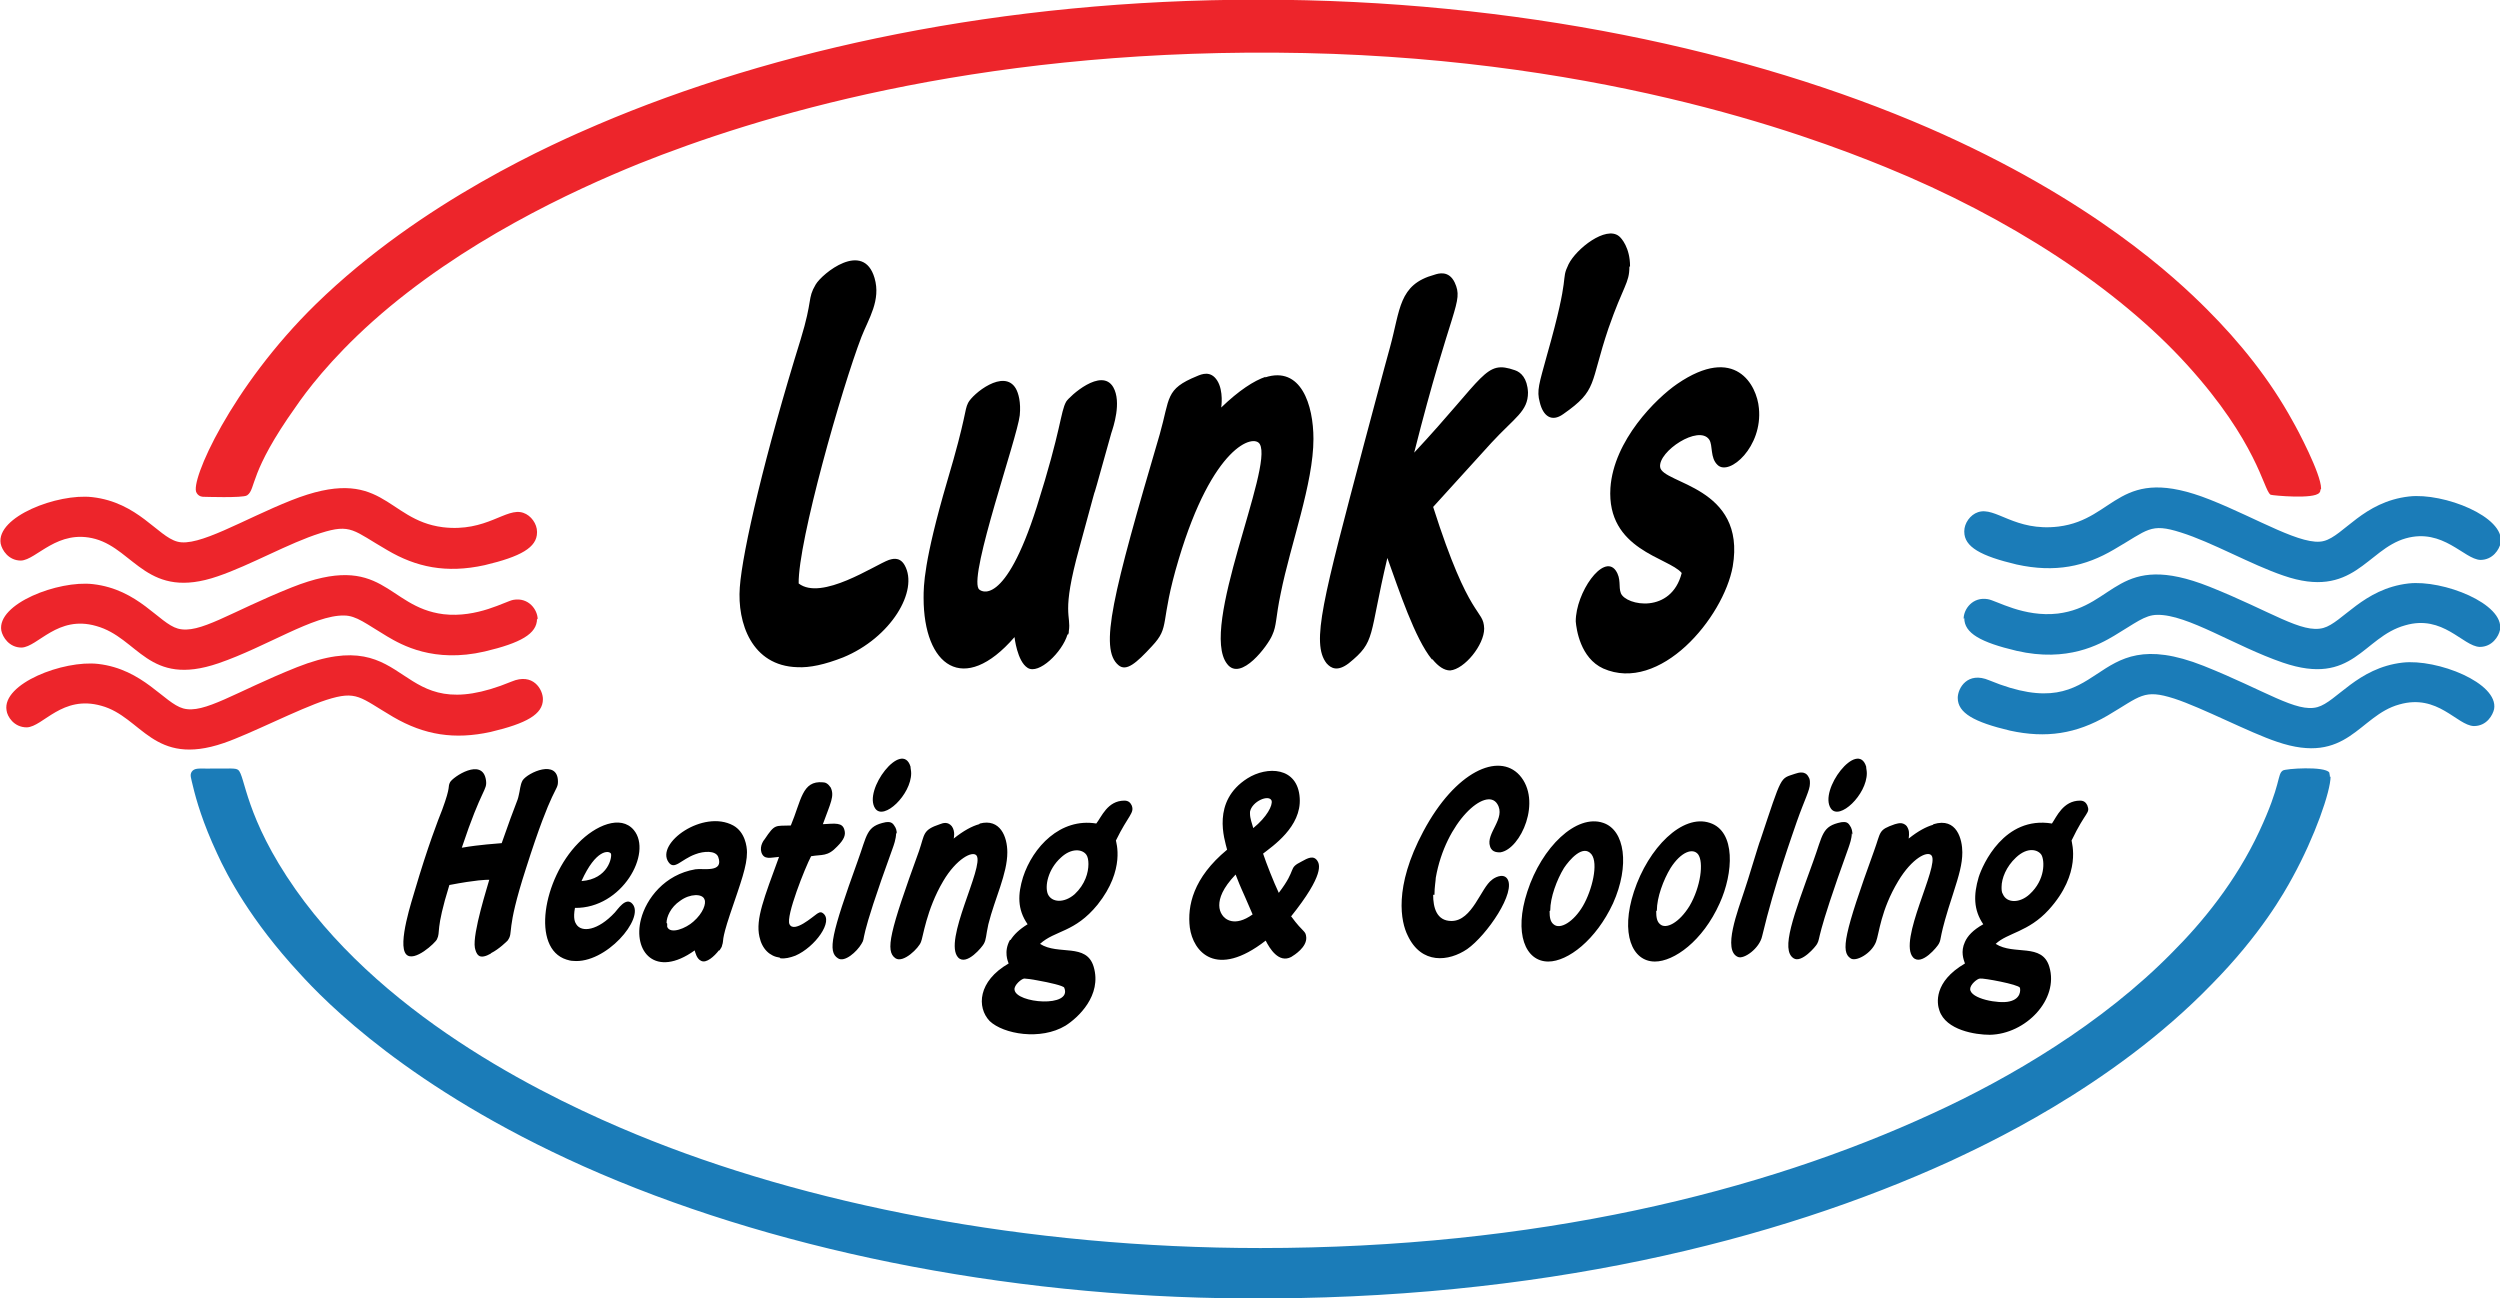
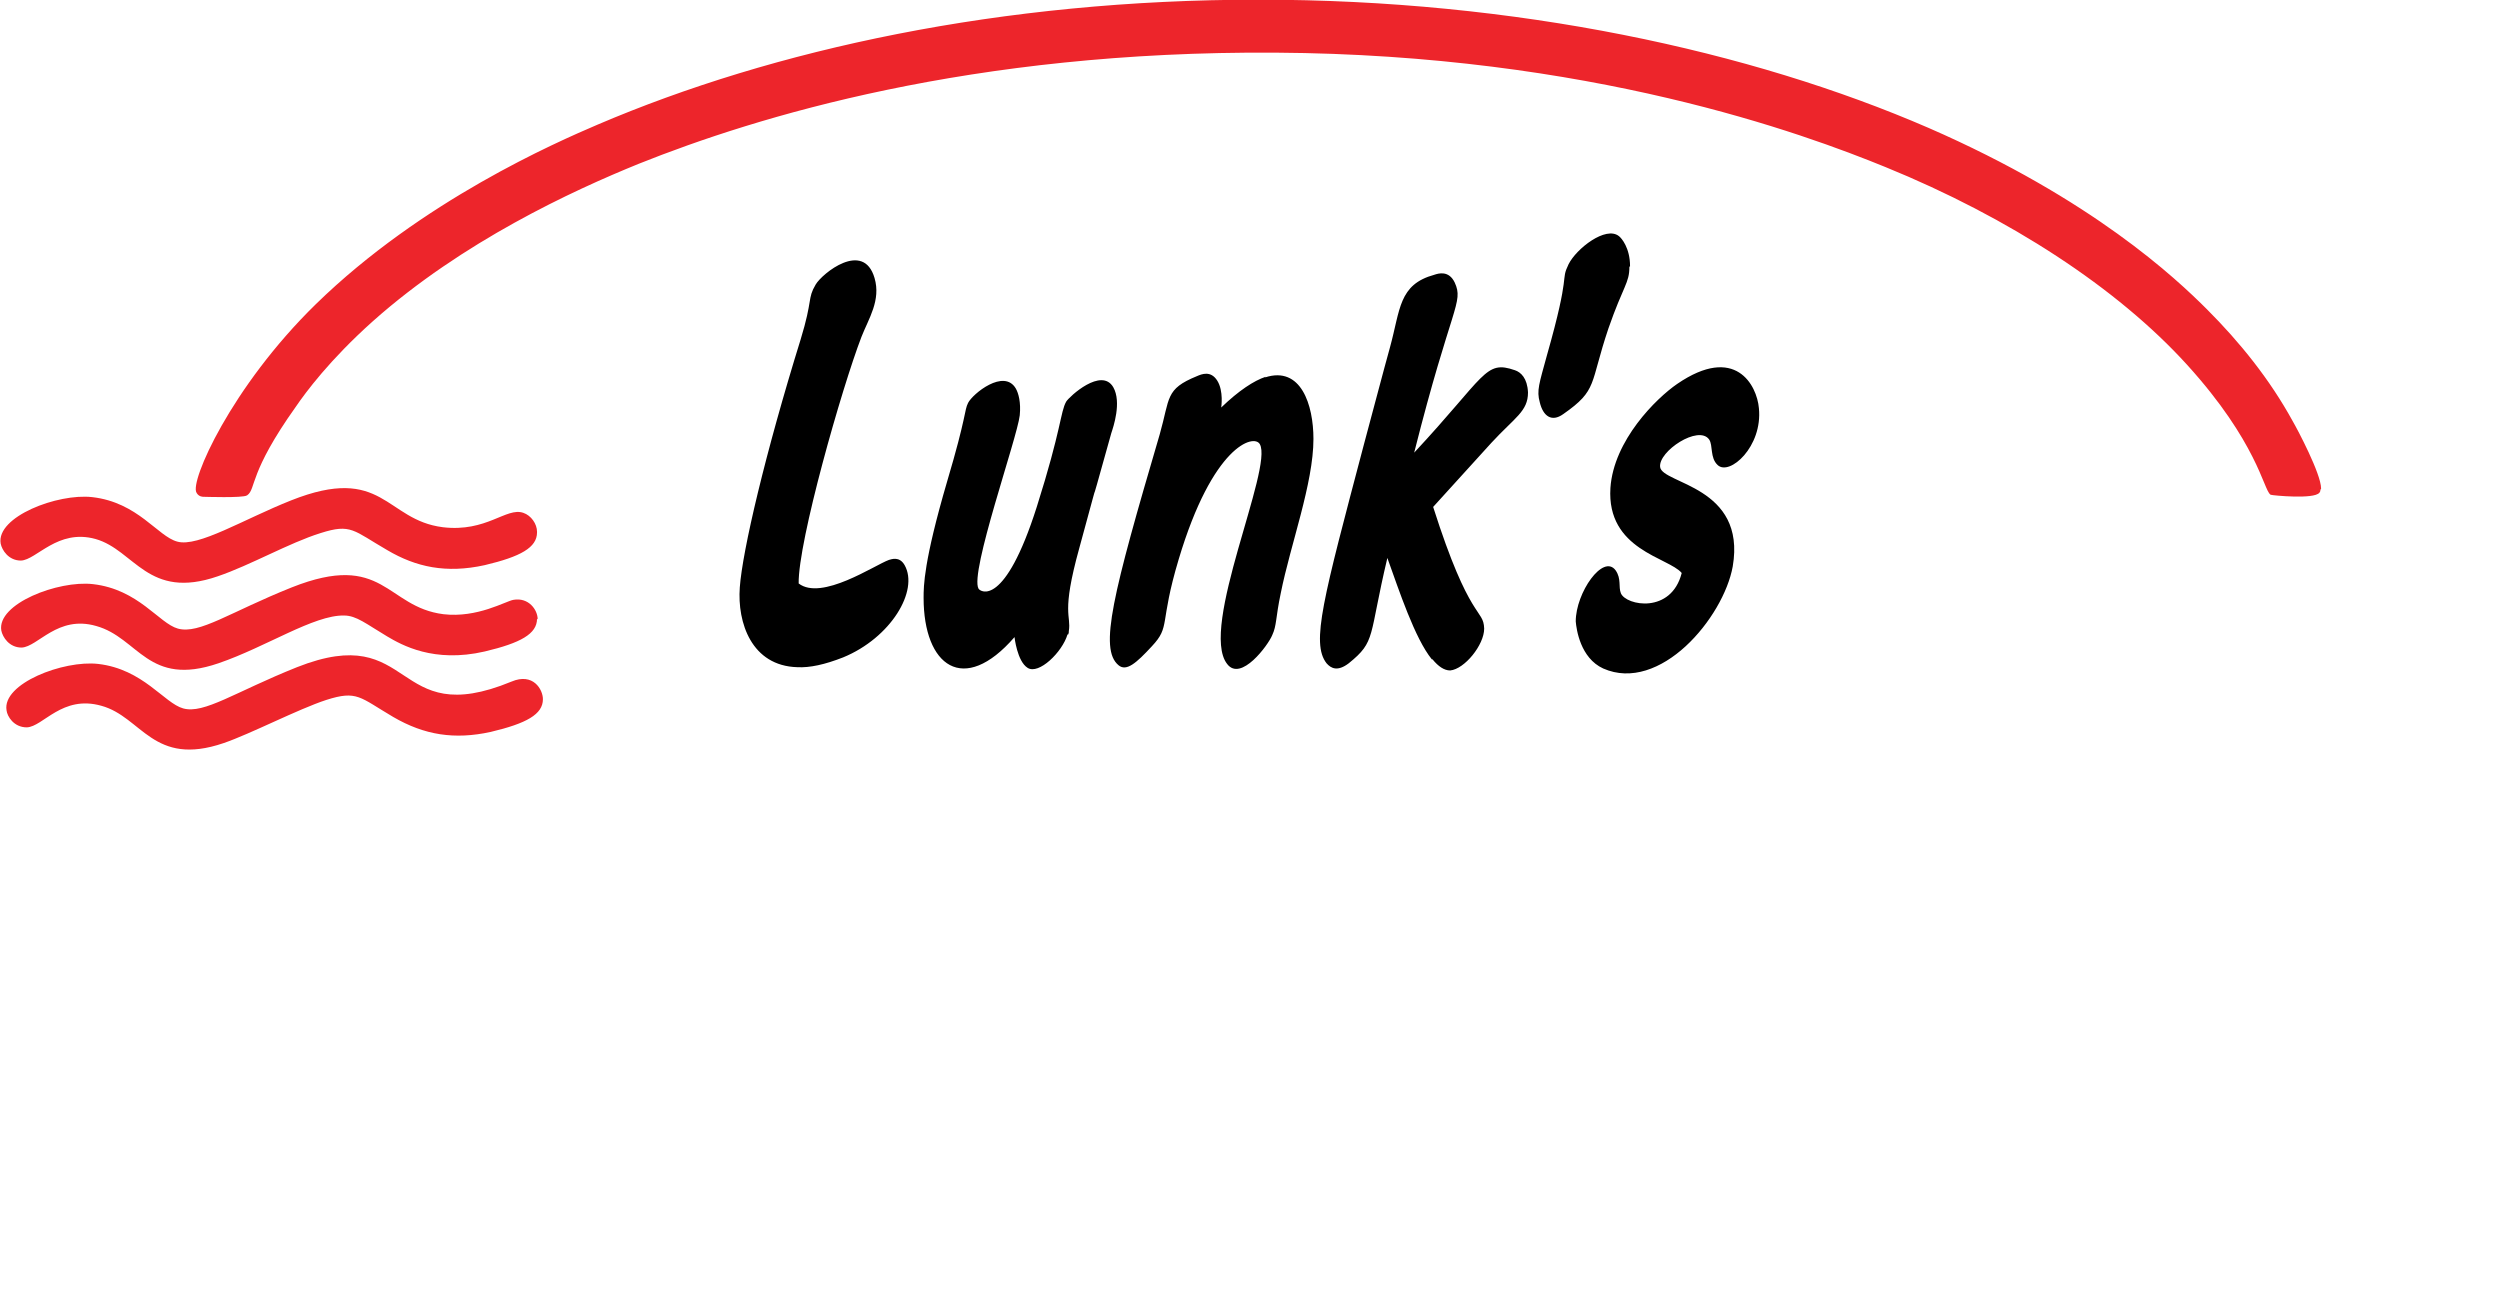
<svg xmlns="http://www.w3.org/2000/svg" id="Layer_1" version="1.1" viewBox="0 0 382.2 198.5">
  <defs>
    <style> .st0 { fill: #1b7cb8; } .st0, .st1, .st2, .st3 { fill-rule: evenodd; } .st1 { stroke: #ed252b; stroke-linecap: round; stroke-linejoin: round; stroke-width: .3px; } .st1, .st3 { fill: #ed252b; } </style>
  </defs>
  <path id="path_8eb7a62c26ddde74c110803e8ab353d3" class="st1" d="M354.6,74.7c0,.2,0,.4-.1.5-.7,1-7,.4-7.3.3-1-.7-2-8-12.7-19.8-10.7-11.8-27.3-22.6-46.2-30.3-12.5-5.1-45.2-17.2-93.3-17.5-46.6-.3-79.4,9.8-97.4,17-10.1,4.1-27,11.9-40.7,24.1-6.6,5.9-10.3,10.9-11.8,13.1-7.2,10.1-6.1,12.6-7.4,13.5-.6.4-6.5.2-6.6.2-.1,0-.6,0-.9-.5-1.1-1.5,5.2-16,18.2-28.7,16.2-15.8,36.7-24.7,43-27.4C118.3,7.7,153.1.1,192.4.1s75.2,7.8,102.4,19.6c25,10.9,37.8,23,42.5,27.7,5,5,9.6,10.7,13.1,17.1.7,1.2,4.3,8,4.3,10.2Z" />
  <g>
    <path id="path_b3fbef8e85c01990d653f9158b9d3582" class="st2" d="M163.2,97c-.8,2.7-4.4,6.2-6.1,5.1-1.6-1-2-4.7-2-4.7-7.8,9-13.9,4.4-13.9-6,0-1.8,0-5.5,3.6-17.8,3-10.1,2.6-10.8,3.2-12,.7-1.4,5.5-5.3,7.3-2.2.4.7.8,2.1.6,4.1-.4,3.5-7.7,24.1-6.3,26.5.3.5,4,2.9,8.9-12.5,3.8-12,3.6-14.5,4.5-16.1.5-.8,5.4-5.3,7.2-2.2,1.3,2.3,0,6.1-.3,7-5,18-.2.3-4.9,17.6-2.8,10.1-1.2,10.2-1.6,12.7,0,.2,0,.3-.1.5ZM121.9,102c-7-.2-9.2-6.8-8.8-12.2.4-5.6,3.9-20.5,9.3-37.9,1.9-6.2,1-6.2,2.3-8.4,1-1.7,7.3-6.8,9-1,1,3.4-.9,6.2-2,9-3,7.8-9.7,31.3-9.6,37.7,3.5,2.7,11.6-2.8,13.8-3.6.4-.1,1.6-.6,2.4.8,2.2,3.9-2.1,11.1-9.4,14.1-2.8,1.1-5.1,1.6-7,1.5ZM257.7,98.8c-3.7,3.4-8.3,5.3-12.6,3.4-3.5-1.6-4.1-6-4.2-7.2,0-4.4,4.2-10.4,6.1-7.8.9,1.3.4,2.5.8,3.5.8,1.9,7.7,3.2,9.3-3.1-2-2.4-11.5-3.5-10.9-13,.5-7.3,7-13.7,10.2-15.9,8.9-6.1,12.2.2,12.5,3.7.6,5.9-4.5,10.4-6.3,8.7-1.2-1.1-.7-3-1.3-3.9-1.6-2.3-7.8,1.8-7.5,4.2.3,2.6,13.2,2.9,11.1,15.2-.7,3.9-3.5,8.8-7.2,12.2ZM249.1,40.8c0,2.5-.9,2.8-3.2,9.4-2.9,8.6-1.6,9.4-6.9,13.1-1.8,1.3-3.1.3-3.6-1.8-.5-1.8-.1-2.8,1.1-7.2,3.7-13,2-11.2,3.3-13.9,1.2-2.4,5.7-5.9,7.7-4.3.4.3,1.7,1.8,1.7,4.6ZM218.9,100.8c-2.6-3.2-5-10.5-6.8-15.5-2.9,12.2-1.7,12.7-5.9,16.1-1.7,1.3-2.7.8-3.4,0-2.4-3.1-.5-9.9,5.7-33.4.2-.7,3.4-12.8,4-14.9,1.6-5.8,1.3-9.6,6.8-11.1.6-.2,2.2-.7,3.1,1.2,1.4,3.1-.5,3.4-6.2,26,11-11.8,10.8-14.2,15.4-12.6.9.3,1.9,1.2,2,3.4,0,2.9-2,3.8-5.6,7.7-.2.2,0,0-8.9,9.8,5.6,17.6,7.7,15.5,7.8,18.6,0,2.5-3,6.2-5.2,6.4-.9,0-1.8-.6-2.7-1.7ZM193.4,57.7c5.5-1.8,7.4,4.2,7.4,9.4,0,6.8-3.5,16.1-5,23.6-.8,3.8-.6,4.9-1.3,6.4-.6,1.5-4.8,7.2-6.9,4.4-4.3-5.5,7.1-30,5-33.6-.9-1.6-7.2.2-12.4,17.6-3,10-1.2,10.2-4.1,13.3-2.4,2.6-3.9,3.9-5.1,2.9-3-2.5-.9-10.8,6.3-35.3,1.6-5.6.8-6.9,5.7-8.9.7-.3,2.1-.9,3.1.7,1,1.6.6,4.1.6,4.1,2.7-2.6,5-4.1,6.8-4.7Z" />
-     <path id="path_b1d1beefadf658895cde0f0a18aecd13" class="st2" d="M301.2,151.2c0,1.5,4.4,2.3,6,1.9,1.8-.4,1.7-1.8,1.6-2.1-.2-.5-5.6-1.5-6.1-1.4-.4,0-1.5.9-1.5,1.6ZM158.7,149.9c-1-.2-1.9-.3-2.1-.3-.4,0-1.6,1-1.5,1.7.2,2.1,8.9,2.8,7.6-.3-.1-.3-2.3-.8-4-1.1ZM300.4,144c.4-.9,1.2-1.8,2.8-2.7-1.5-2.2-1.5-4.5-.7-7.2.6-1.9,3.9-9.4,11.2-8.2.7-1,1.7-3.5,4.3-3.5.6,0,.9.3,1.1.7.5,1.3-.2.8-2.4,5.4,0,.3,1.6,5-3.5,10.6-3.1,3.4-6.3,3.5-8.1,5.2,2.8,1.8,7.1-.2,8.2,3.5,1.5,5-3.6,10.3-9.1,10.4-2.2,0-6.7-.7-7.7-3.7-.4-1.1-.9-4.4,3.9-7.2-.2-.6-.7-1.8,0-3.3ZM306,135.6c0,.4,0,.8.2,1.1.6,1.4,2.6,1.4,4.1,0,2.4-2.2,2.3-5.1,1.8-6-.5-.8-2.1-1.3-3.9.4-1.5,1.4-2.2,3.2-2.2,4.5ZM295.6,126c3.6-1.1,4.4,2.4,4.4,4.3,0,1.8-.5,3.5-1.4,6.3-2.3,7-1.7,6.8-2.2,7.7-.2.4-2.6,3.4-3.9,2.1-2.4-2.5,4-14,2.8-15.6-.6-.8-3,.4-5.1,3.9-2.7,4.5-2.9,8-3.4,9.3-.7,1.8-3.1,3.1-3.9,2.5-1.5-1-1-3.7,3.6-16.4,1.1-3,.6-3.2,3.2-4.1.2,0,1.1-.5,1.8.3.4.6.4,1.1.3,1.9,1.5-1.2,2.7-1.8,3.7-2.1ZM283.1,127.4c0,.8-.3,1.6-.5,2.2-5.2,14.4-4.2,13.6-4.8,14.7-.2.4-2.4,3-3.6,2.2-2-1.3,0-6.5,3-14.8,1.5-4.1,1.3-5.4,4.3-6,.3,0,.9-.2,1.3.5.3.4.4.9.4,1.4ZM285.4,118.2c0,3.3-4.2,7.3-5.5,5.4-1.9-2.8,4.1-10.6,5.4-6.4,0,.3.1.6.1,1ZM253,147c-3.5,0-5.3-4.3-3.2-10.7,2.2-6.7,7.4-11.9,11.6-10.5,4,1.3,3.6,7.7,1.5,12.3-2.6,5.8-7,8.9-9.9,8.9ZM253.2,139.3c0,.9.1,1.6.6,2,.9.8,2.9-.2,4.5-2.8,1.7-2.9,2.2-6.7,1.3-7.9-.8-1-2.6-.4-4.2,2.1-1.1,1.8-2.1,4.5-2.1,6.5ZM236.7,147c-3.5,0-5.3-4.3-3.2-10.7,2.2-6.8,7.5-11.9,11.6-10.5,3.3,1.1,4.1,6.5,1.5,12.3-2.6,5.6-6.9,8.9-9.9,8.9ZM236.9,139.3c0,.9.1,1.6.6,2,1,.9,3.1-.4,4.5-2.8,1.4-2.4,2.4-6.5,1.3-7.9-1.3-1.6-3.4.9-4.2,2.1-1.1,1.8-2.1,4.5-2.1,6.5ZM219.1,136.8c0,1.9.5,4,2.8,4,3.2,0,4.5-5.1,6.2-6.3.2-.2,1.6-1.1,2.3-.2,1.5,2-3.1,8.7-6.1,10.8-2.8,1.9-7,2.4-9.1-2.1-1-2-2.2-7.3,2.4-15.9,4.9-9.2,11.5-12.1,14.7-8.6,3.5,3.9.2,11.3-2.9,11.8-.3,0-1.3.1-1.6-.9-.7-2,2.5-4.3,1.1-6.5-1.7-2.7-7.9,2.7-9.4,11.3,0,.4-.2,1.4-.2,2.6ZM197.4,140.1c1.9,2.6,2.2,2.1,2.3,3.2.1,1.5-1.8,2.7-2.3,3-1.9,1-3.3-1.3-3.9-2.5-7.6,5.9-11.1,1.7-11.6-2-.4-3.3.5-7.6,5.7-11.9-.4-1.6-2.4-7.4,3.1-10.9,3-1.9,7.7-1.8,8,3,.3,4.4-4.2,7.4-5.6,8.5.5,1.5,1.6,4.3,2.4,6,2.9-3.8,1.3-3.7,3.5-4.8.9-.5,1.8-1,2.4-.1.3.5,1.2,2-4.1,8.6ZM186.4,138.4c0,.6.2,1.1.4,1.4.4.7,1.9,2,4.7,0-2.1-4.9-1.5-3.3-2.6-6.1-2,2.1-2.5,3.6-2.5,4.7ZM191.1,124.4c0,.7.3,1.5.5,2.2,2.1-1.7,3-3.5,2.8-4.2-.4-1-3,.1-3.3,1.7,0,0,0,.2,0,.3ZM154.5,143.7c.5-.8,1.3-1.6,2.6-2.4-1.6-2.3-1.5-4.6-.7-7.2,1.5-4.6,5.7-9.1,11.2-8.2.8-1,1.7-3.5,4.3-3.5.6,0,.9.3,1.1.7.5,1.2-.5,1.5-2.4,5.4,0,.2,1.5,4.4-2.8,9.8-3.5,4.3-6.5,3.9-8.8,6,2.8,1.8,7.1-.2,8.2,3.5,1.3,4.4-2.4,7.8-4.3,9-3.8,2.3-9.5,1.3-11.6-.7-2-2.1-1.8-6.1,2.9-8.8-.1-.3-.8-1.8.2-3.6ZM166.4,132.1c0-.6-.1-1.1-.3-1.4-.6-.9-2.3-1.1-3.9.4-2,1.8-2.5,4.4-2,5.6.6,1.3,2.5,1.4,4.1,0,1.6-1.5,2.1-3.3,2.1-4.6ZM149.8,125.9c3.1-.8,4.2,2,4.2,4.4,0,3.3-1.9,7-2.9,11-.4,1.8-.3,2.3-.7,3-.2.4-2.6,3.4-3.9,2.1-2.4-2.5,4-13.9,2.8-15.6-.6-.8-3.1.5-5.1,3.9-2.6,4.4-3.1,8.7-3.4,9.3-.3.9-2.7,3.3-3.9,2.5-1.6-1.1-.9-4,3.6-16.4.9-2.6.5-3.2,3.2-4.1.5-.2,1.2-.4,1.8.3.6.8.3,1.9.3,1.9,1.5-1.2,2.8-1.9,3.9-2.2ZM137,127.3c0,1-.4,2-.5,2.3-5.6,15.4-4,13.4-4.8,14.7-.7,1.2-2.6,2.9-3.6,2.2-1.6-1-1-3.7,3-14.8,1.5-4.1,1.3-5.4,4.3-6,.2,0,.9-.2,1.3.5.3.4.4.8.4,1.3ZM139.3,118.2c0,3.3-4.2,7.3-5.5,5.4-1.9-2.8,4.1-10.6,5.4-6.4,0,.3.1.6.1,1ZM109.9,145.3c-.7.9-1.9,2-2.7,1.6-.7-.3-.9-1.3-1-1.6-6,4.3-9.5.2-8.2-4.8.8-3.1,3.6-6.8,8.3-7.6,1.2-.2,4.4.6,3.5-1.9-.4-1-2.2-.9-3.5-.4-2.2.8-3.2,2.5-4.1,1.2-2-2.9,5.3-8.1,9.9-5.6,1.8,1,2.1,3.2,2.1,4.1,0,2.1-.9,4.5-2.6,9.5-1.4,4.2-.9,3.9-1.2,4.7,0,.2-.2.5-.4.8ZM102,141.2c0,.2,0,.4,0,.5.5,1.2,2.9.2,4-.8,1.5-1.3,2-2.8,1.7-3.4-.3-.9-2.2-.9-3.7.2-1.5,1-2.1,2.5-2.1,3.4ZM75,145.8c-.7.4-1.4.6-1.8.3-.4-.3-.5-.8-.6-1.2-.4-2.2,2-9.6,2.2-10.4-.5,0-1.9,0-6.1.8-2.2,7.1-1.3,7.1-1.9,8.3-.2.5-3.5,3.6-4.7,2.3-1.4-1.5,1-8.6,1.3-9.7,2-6.8,3.6-10.9,4.2-12.4,1.4-3.8.8-3.4,1.2-4.2.4-.8,5-3.9,5.5-.3.2,1.6-.6,1-3.7,10.3,2.9-.5,5.2-.6,6.1-.7,2.3-6.6,2.4-6.3,2.6-7.3.2-.7.2-1.6.6-2.3.8-1.2,5.4-3.3,5.4.2,0,1.5-.8.4-4.9,13.3-3.2,9.9-1.8,9.6-2.8,11-.1.1-1.3,1.3-2.5,1.9ZM119.2,146.4c-1.5-.2-2.7-1.3-3.1-3.2-.6-2.7.7-5.9,3-12.2-1.3.1-2.3.5-2.7-.7-.3-1,.4-1.9.5-2,1.6-2.4,1.6-2,4-2.1,1.6-3.8,1.7-6.9,4.9-6.6.4,0,.8.2,1.2.8.6,1.3,0,2.3-1.2,5.6,1.9-.1,3-.3,3.3.9.2.7,0,1.4-1.1,2.5-1.5,1.6-2.3,1.2-4,1.5-.9,1.7-3.9,9.2-3.3,10.4.7,1.4,3.6-1.2,4.2-1.6.2-.1.5-.4.9-.1,1.7,1.2-1.2,5.2-4.2,6.5-.8.3-1.6.5-2.3.4ZM87.6,146.9c-.3,0-.7-.1-1-.2-5.4-1.7-3.6-12.3,1.8-17.8,2.6-2.7,6.5-4.4,8.5-2,2.9,3.5-1.8,12-9,11.9-.3,1.6,0,2.2.2,2.5.8,1.3,3.3,1,5.9-1.8.4-.4,1.7-2.5,2.7-1.3,1.9,2.2-4.1,9.2-9.1,8.7ZM88.9,134.7c4.1-.3,4.7-3.7,4.5-4.2-.3-.5-2.3-.7-4.5,4.2ZM276.7,119.8c0,1-.8,2.4-2,5.8-.6,1.8-3.4,9.5-5.3,17.5-.4,1.9-2.8,3.6-3.7,3.2-2.4-1,0-7.1,1-10.2.4-1.1,2.3-7.5,2.4-7.6,3.4-10.2,3-9.4,5.3-10.2.6-.2,1.6-.5,2.1.5.2.3.2.6.2.9Z" />
  </g>
  <path id="path_630deabd48b372a195f37de7713eab3c" class="st3" d="M82.1,81.4c0,2.3-2.5,3.7-8,5-5.9,1.3-10.5.3-14.9-2.3-5.2-3-5.5-4.1-10.2-2.6-4.8,1.5-10.7,4.9-15.7,6.6-10.7,3.7-12.7-4-18.7-5.7-5.8-1.6-9,3.2-11.4,3.3-1.9,0-2.9-1.6-3.1-2.6-.7-4.1,8.7-7.7,14-7.1,7,.8,10,6,13,6.8,3.2.9,10.1-3.4,17.4-6.3,14.1-5.6,14.4,3,23.2,4.1,6.7.8,9.7-3.1,12.3-2.2,1.2.4,2.1,1.7,2.1,2.9ZM82.1,94.6c0,2.3-2.5,3.7-8,5-7.8,1.8-12.7-1-14.9-2.3-3.2-1.9-4.7-3.2-6.6-3.2-4.6-.1-11.9,4.8-19.2,7.3-10.8,3.7-12.2-3.9-18.7-5.7-5.9-1.7-8.9,3.2-11.4,3.3-1.9,0-2.9-1.6-3.1-2.6-.7-4.1,8.7-7.7,14-7.1,7,.8,10.1,6,13,6.8,3.3.9,7.9-2.5,17.4-6.3,14.1-5.6,14.4,3,23.2,4.1,5.2.6,9.5-2,10.7-2.2,2.3-.4,3.7,1.5,3.7,3ZM83,106.9c0,2.3-2.5,3.7-8,5-5.5,1.2-10.1.5-14.9-2.3-5.1-3-5.5-4.1-10.2-2.6-4.3,1.4-11.6,5.2-15.7,6.6-10.8,3.7-12.5-4-18.7-5.7-6-1.7-8.9,3.2-11.4,3.3-2,0-3-1.7-3.1-2.6-.7-4.1,8.7-7.7,14-7.1,6.9.8,10.1,6,13,6.8,3.2.9,7.9-2.5,17.4-6.3,18.2-7.2,14.4,9.8,32.8,2.2,3.3-1.4,4.8,1.2,4.8,2.7Z" />
-   <path id="path_07f9aee64e362950f0f7d1756c1944f8" class="st0" d="M356.3,118.7c0,2.3-2.4,9.2-5.8,15.4-1.3,2.4-4.9,8.8-12.4,16.4-15.5,16-35.7,25-39.9,27-26.7,12.2-63,21.3-108,21-37.1-.2-73-7.7-101-20.2-26.6-11.9-39.5-25.2-43.4-29.5-7.5-8.1-11.1-15-12.6-18.3-2.2-4.7-3.2-8.2-3.7-10.3-.3-1.3-.5-1.7-.2-2.2.4-.6,1.1-.5,2.3-.5,3.7,0,4.4-.1,4.8.2,1.1.8,1,7.2,8.8,18.3,14.3,20.3,39.4,32.2,52,37.4,25.9,10.7,59.7,17.4,95.5,17.4,42,0,76.6-8.5,102.8-20.6,11.8-5.4,25.9-13.7,36.6-24.6,4.6-4.6,9.7-10.8,13.3-18.5,3.4-7.3,2.7-8.7,3.6-9.3.4-.3,6.4-.7,7.1.3,0,.1.1.4.1.7Z" />
-   <path id="path_dcfdf4bafa5202ed3f121a459bb522a5" class="st0" d="M300.3,81.3c0,2.3,2.5,3.7,8,5,5.9,1.3,10.5.3,14.9-2.3,5.2-3,5.5-4.1,10.2-2.6,4.8,1.5,10.7,4.9,15.7,6.6,10.7,3.7,12.7-4,18.7-5.7,5.7-1.6,8.9,3.2,11.4,3.3,1.9,0,2.9-1.6,3.1-2.6.7-4-8.7-7.7-14-7.1-7,.8-10,6-13,6.8-3.2.9-10.1-3.4-17.4-6.3-14.1-5.6-14.3,3-23.2,4.1-6.7.8-9.6-3.1-12.3-2.2-1.2.4-2.1,1.7-2.1,2.9ZM300.3,94.5c0,2.3,2.5,3.7,8,5,7.8,1.8,12.7-1,14.9-2.3,3.2-1.9,4.7-3.2,6.6-3.2,4.6-.1,11.9,4.8,19.2,7.3,10.8,3.7,12.2-3.9,18.7-5.7,5.8-1.7,8.8,3.2,11.4,3.3,1.9,0,2.9-1.6,3.1-2.6.7-4-8.7-7.7-14-7.1-6.9.8-10.1,6-13,6.8-3.3.9-7.9-2.5-17.4-6.3-14.1-5.6-14.3,3-23.2,4.1-5.2.6-9.4-2-10.7-2.2-2.3-.4-3.7,1.5-3.7,3ZM299.3,106.7c0,2.3,2.5,3.7,8,5,5.5,1.2,10.1.5,14.9-2.3,5.1-3,5.5-4.1,10.2-2.6,4.3,1.4,11.5,5.2,15.7,6.6,10.8,3.7,12.5-4,18.7-5.7,5.9-1.7,8.8,3.2,11.4,3.3,2,0,2.9-1.7,3.1-2.6.7-4-8.7-7.7-14-7.1-6.9.8-10.1,6-13,6.8-3.2.9-7.9-2.5-17.4-6.3-18.2-7.2-14.4,9.8-32.8,2.2-3.3-1.4-4.8,1.2-4.8,2.7Z" />
</svg>